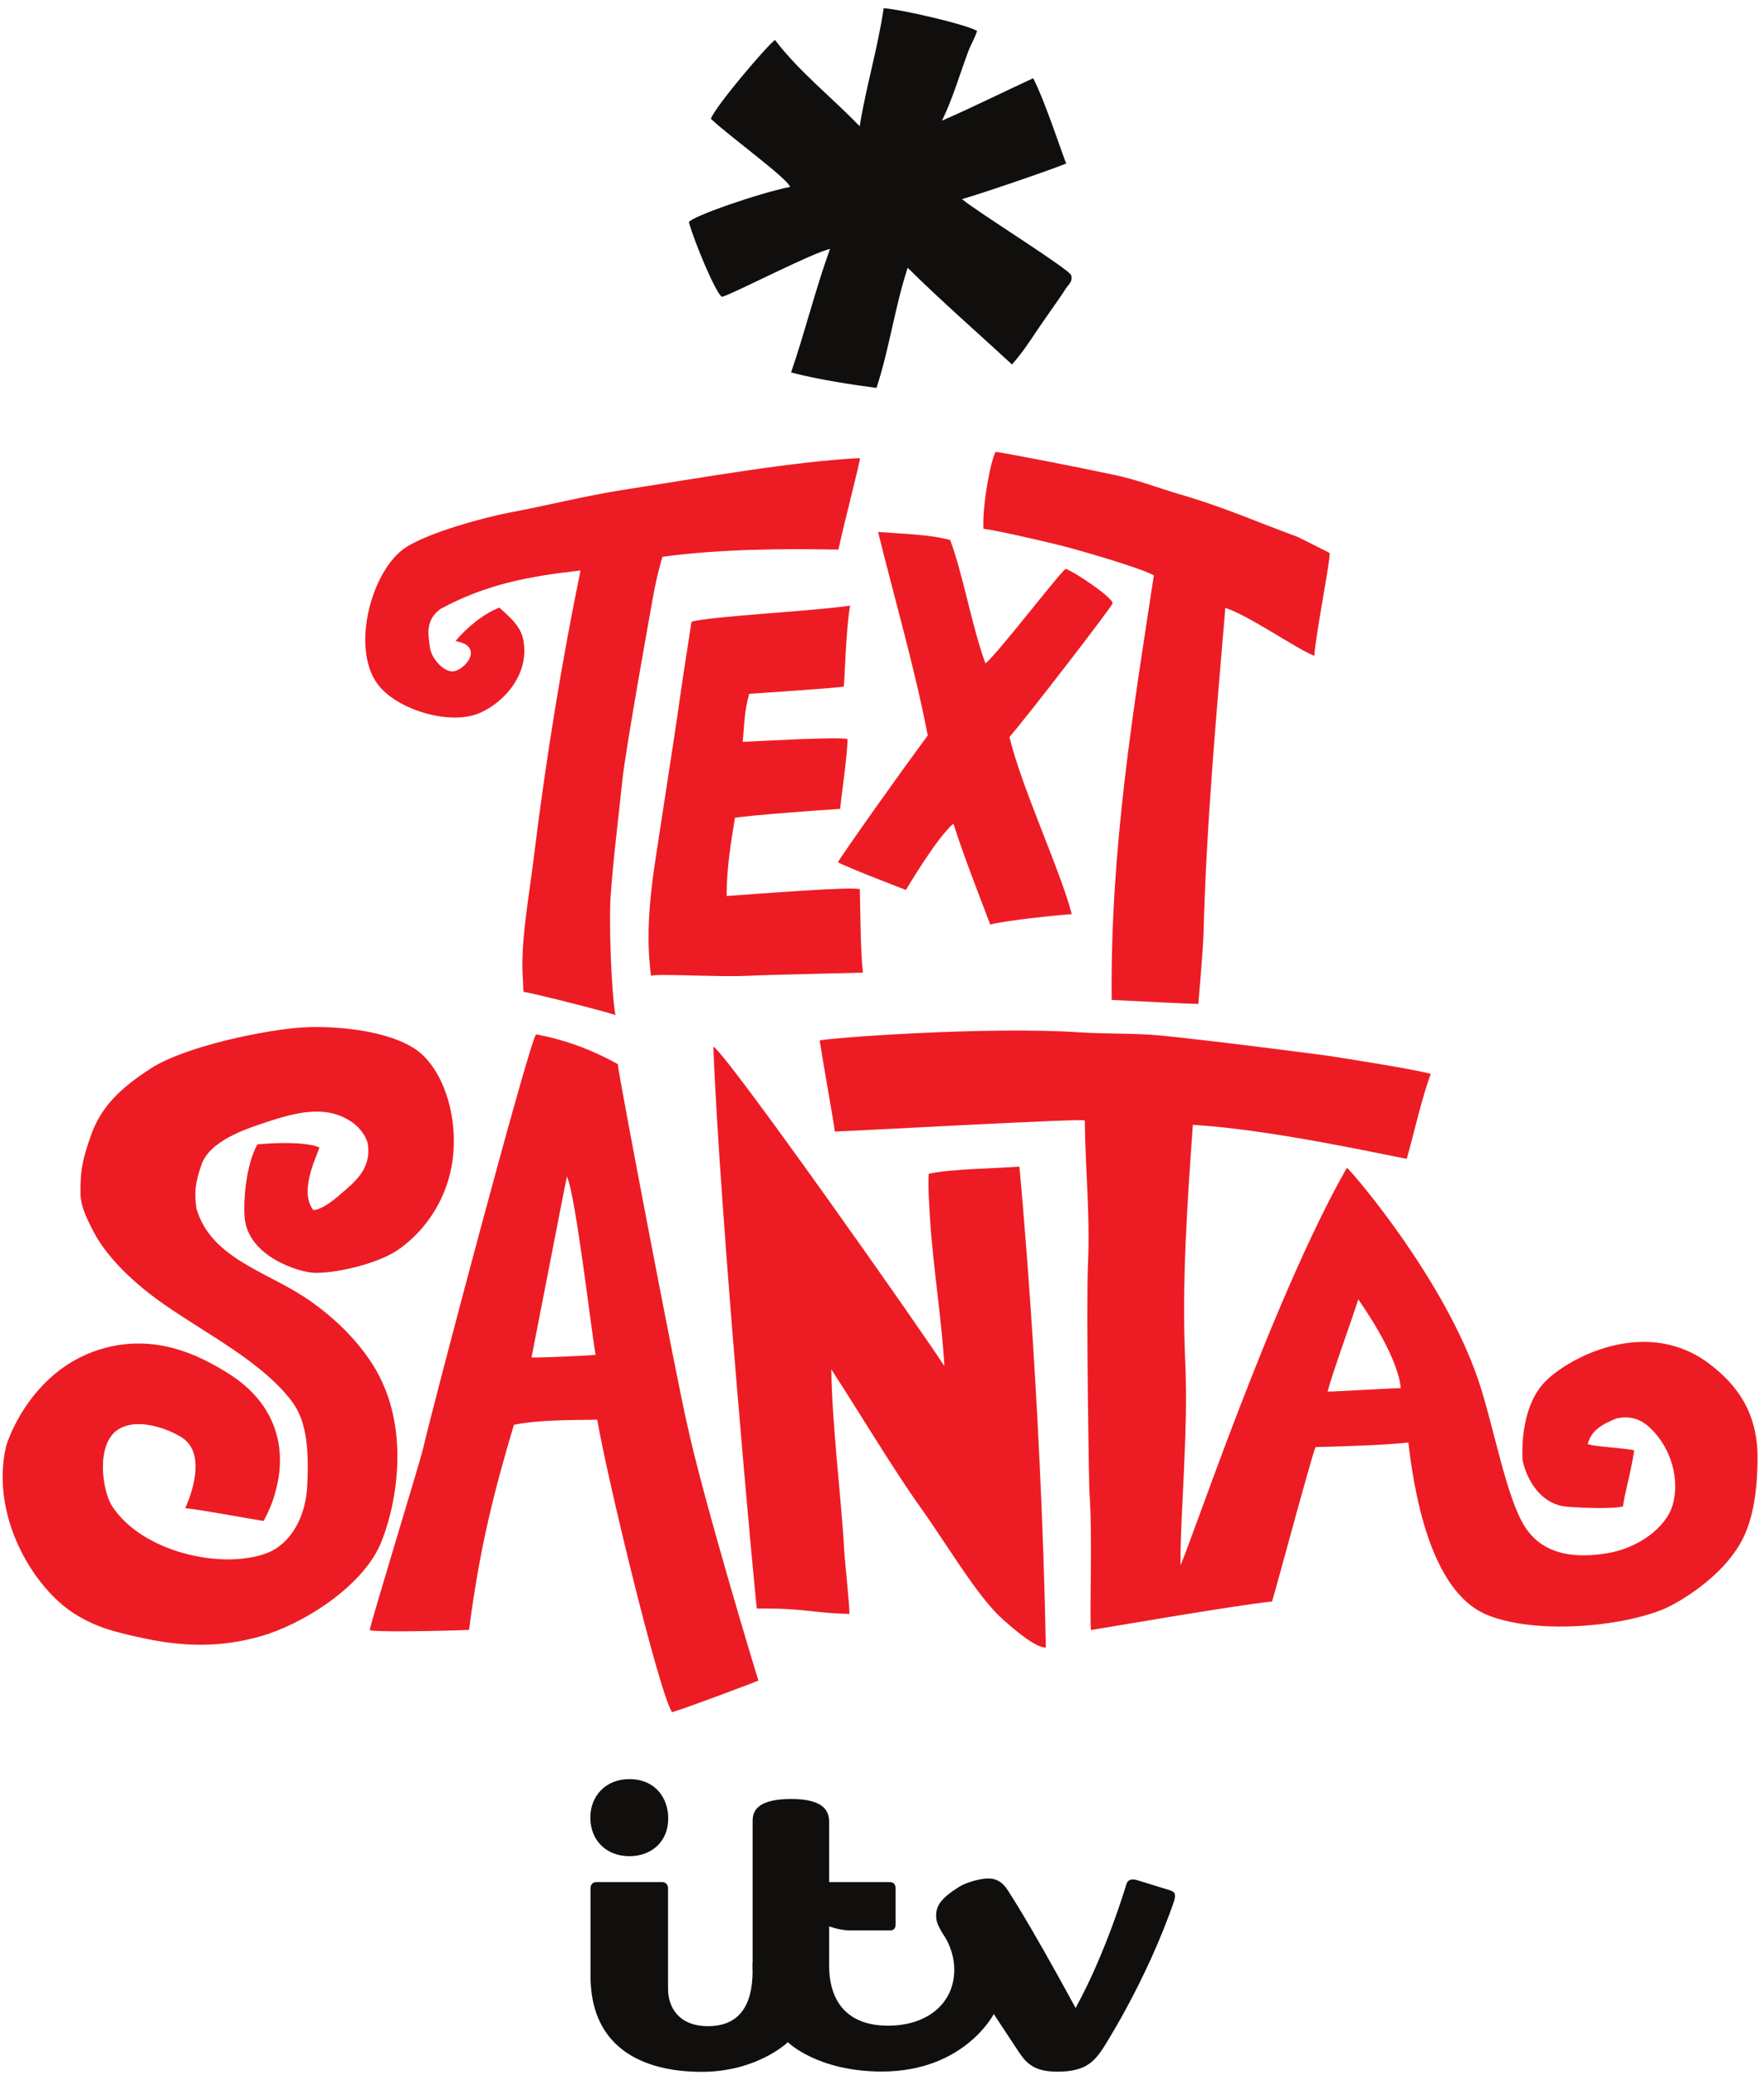
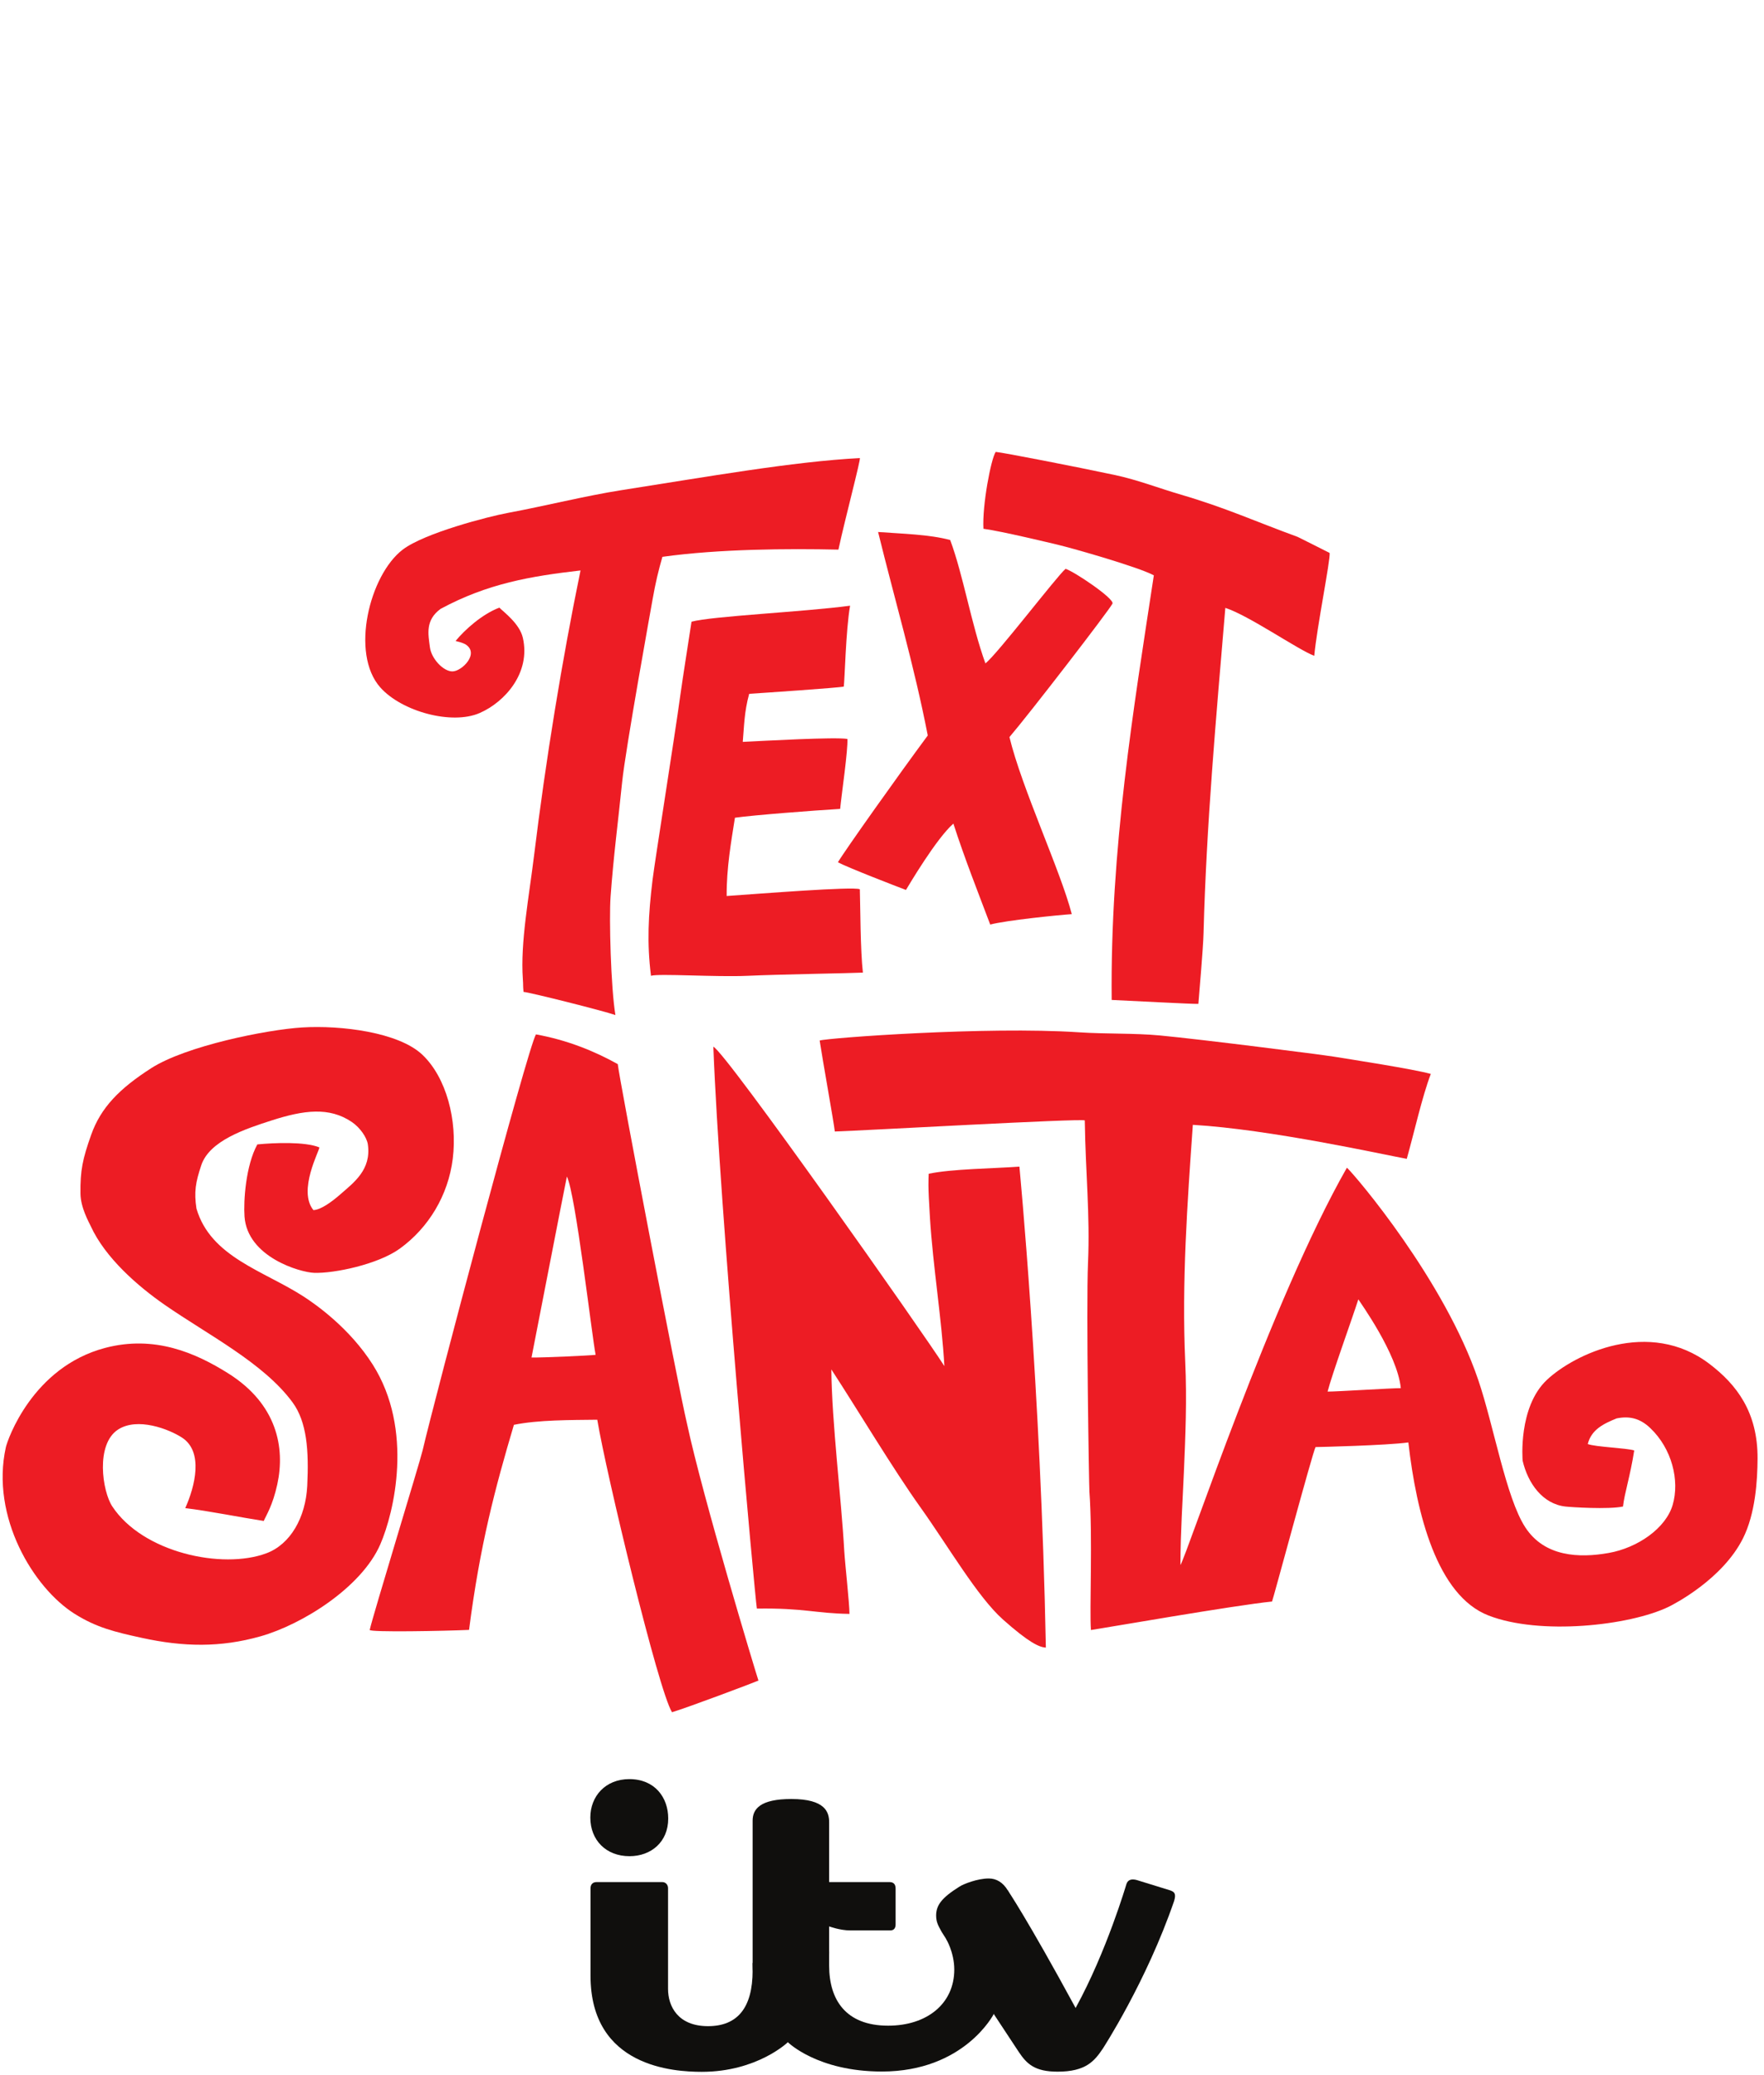
<svg xmlns="http://www.w3.org/2000/svg" xmlns:ns1="http://www.inkscape.org/namespaces/inkscape" xmlns:ns2="http://sodipodi.sourceforge.net/DTD/sodipodi-0.dtd" id="svg2" version="1.1" ns1:version="0.48.2 r9819" width="250" height="294.029" xml:space="preserve" ns2:docname="ITV_logo_2013.svg">
  <defs id="defs6">
    <clipPath clipPathUnits="userSpaceOnUse" id="clipPath16">
      <path d="m 24.496,1232.054 858.897,0 0,-1207.558 -858.897,0 0,1207.558 z" id="path18" ns1:connector-curvature="0" />
    </clipPath>
    <linearGradient x1="0" y1="0" x2="1" y2="0" gradientUnits="userSpaceOnUse" gradientTransform="matrix(0,649.593,-649.593,0,453.75,573.801)" spreadMethod="pad" id="linearGradient36">
      <stop style="stop-opacity:1;stop-color:#185285" offset="0" id="stop38" />
      <stop style="stop-opacity:1;stop-color:#1a1e50" offset="1" id="stop40" />
    </linearGradient>
    <clipPath clipPathUnits="userSpaceOnUse" id="clipPath48">
      <path d="m 24.496,319 858.897,0 0,913.054 -858.897,0 0,-913.054 z" id="path50" ns1:connector-curvature="0" />
    </clipPath>
    <clipPath clipPathUnits="userSpaceOnUse" id="clipPath372">
      <path d="m 24.496,1232.054 858.897,0 0,-1207.558 -858.897,0 0,1207.558 z" id="path374" ns1:connector-curvature="0" />
    </clipPath>
    <clipPath clipPathUnits="userSpaceOnUse" id="clipPath432">
      <path d="m 24.496,1232.054 858.897,0 0,-1207.558 -858.897,0 0,1207.558 z" id="path434" ns1:connector-curvature="0" />
    </clipPath>
    <clipPath clipPathUnits="userSpaceOnUse" id="clipPath608">
      <path d="m 111.678,59.372 114.738,0 0,111.649 -114.738,0 0,-111.649 z" id="path610" ns1:connector-curvature="0" />
    </clipPath>
    <clipPath clipPathUnits="userSpaceOnUse" id="clipPath640">
      <path d="m 194.176,148.824 c -6.072,-0.242 -12.013,-1.246 -17.825,-3.012 l 0,0 c -2.002,-0.531 -3.727,-0.971 -5.175,-1.322 l 0,0 c -2.475,-0.585 -4.609,-1.094 -6.401,-1.521 l 0,0 c -4.783,-1.613 -9.662,-3.135 -14.636,-4.563 l 0,0 c -1.169,-0.351 -2.33,-0.708 -3.484,-1.071 l 0,0 c -5.562,-1.692 -11.009,-3.675 -16.34,-5.952 l 0,0 c -1.137,-0.484 -2.261,-1.01 -3.377,-1.577 l 0,0 c 0.216,-0.212 0.435,-0.419 0.659,-0.624 l 0,0 c 0.269,-0.234 0.507,-0.493 0.718,-0.774 l 0,0 c 0.79,-1.085 1.486,-2.223 2.085,-3.416 l 0,0 c 1.022,-2.052 1.979,-4.142 2.871,-6.266 l 0,0 c 0.932,-2.213 1.852,-4.43 2.765,-6.648 l 0,0 c 0.886,-2.202 1.802,-4.389 2.745,-6.565 l 0,0 c 0.867,-2.034 1.774,-4.052 2.717,-6.055 l 0,0 c 1.066,-2.265 2.092,-4.549 3.081,-6.86 l 0,0 c 0.479,-1.116 0.956,-2.232 1.435,-3.348 l 0,0 c 0.976,-2.266 1.939,-4.534 2.89,-6.813 l 0,0 c 0.943,-2.277 2.13,-4.438 3.559,-6.486 l 0,0 c 0.988,-1.415 2.228,-2.545 3.722,-3.387 l 0,0 c 0.72,-0.408 1.46,-0.77 2.219,-1.091 l 0,0 c 2.411,-1.019 4.902,-1.37 7.471,-1.051 l 0,0 c 2.221,0.254 4.36,0.776 6.42,1.567 l 0,0 c 1.436,0.564 2.883,1.095 4.344,1.6 l 0,0 c 0.842,0.305 1.687,0.616 2.536,0.927 l 0,0 c 2.199,0.811 4.399,1.659 6.601,2.545 l 0,0 c 2.316,0.931 4.618,1.885 6.907,2.861 l 0,0 c 1.715,0.726 3.403,1.513 5.061,2.363 l 0,0 c 2.295,1.008 4.599,1.989 6.907,2.947 l 0,0 c 2.297,0.938 4.592,1.871 6.889,2.802 l 0,0 c 0.53,0.212 1.053,0.429 1.569,0.651 l 0,0 c 2.149,0.835 4.169,1.898 6.055,3.186 l 0,0 c 2.138,1.435 3.944,3.211 5.417,5.328 l 0,0 c 0.159,0.231 0.305,0.469 0.44,0.717 l 0,0 c 0.915,1.768 1.38,3.618 1.396,5.552 l 0,0 0,0.203 c -0.005,0.507 -0.04,1.02 -0.105,1.537 l 0,0 c -0.326,2.544 -1.093,4.942 -2.307,7.194 l 0,0 c -0.599,1.117 -1.16,2.252 -1.683,3.406 l 0,0 c -0.828,1.818 -1.648,3.642 -2.458,5.473 l 0,0 c -0.473,1.015 -0.944,2.032 -1.416,3.052 l 0,0 c -1.015,2.182 -2.048,4.365 -3.101,6.553 l 0,0 c -0.401,0.843 -0.802,1.683 -1.206,2.526 l 0,0 c -1.076,2.52 -2.378,4.902 -3.902,7.147 l 0,0 c -3.747,5.521 -8.822,8.281 -15.224,8.281 l 0,0 c -0.277,0 -0.558,-0.006 -0.839,-0.016" id="path642" ns1:connector-curvature="0" />
    </clipPath>
    <clipPath clipPathUnits="userSpaceOnUse" id="clipPath676">
      <path d="m 111.678,59.372 114.738,0 0,111.649 -114.738,0 0,-111.649 z" id="path678" ns1:connector-curvature="0" />
    </clipPath>
    <clipPath clipPathUnits="userSpaceOnUse" id="clipPath704">
      <path d="m 24.496,1232.054 858.897,0 0,-1207.558 -858.897,0 0,1207.558 z" id="path706" ns1:connector-curvature="0" />
    </clipPath>
    <clipPath id="clipPath704-1" clipPathUnits="userSpaceOnUse">
-       <path ns1:connector-curvature="0" id="path706-4" d="m 24.496,1232.054 858.897,0 0,-1207.558 -858.897,0 0,1207.558 z" />
-     </clipPath>
+       </clipPath>
    <clipPath id="clipPath676-7" clipPathUnits="userSpaceOnUse">
-       <path ns1:connector-curvature="0" id="path678-6" d="m 111.678,59.372 114.738,0 0,111.649 -114.738,0 0,-111.649 z" />
-     </clipPath>
+       </clipPath>
    <clipPath id="clipPath640-5" clipPathUnits="userSpaceOnUse">
      <path ns1:connector-curvature="0" id="path642-2" d="m 194.176,148.824 c -6.072,-0.242 -12.013,-1.246 -17.825,-3.012 l 0,0 c -2.002,-0.531 -3.727,-0.971 -5.175,-1.322 l 0,0 c -2.475,-0.585 -4.609,-1.094 -6.401,-1.521 l 0,0 c -4.783,-1.613 -9.662,-3.135 -14.636,-4.563 l 0,0 c -1.169,-0.351 -2.33,-0.708 -3.484,-1.071 l 0,0 c -5.562,-1.692 -11.009,-3.675 -16.34,-5.952 l 0,0 c -1.137,-0.484 -2.261,-1.01 -3.377,-1.577 l 0,0 c 0.216,-0.212 0.435,-0.419 0.659,-0.624 l 0,0 c 0.269,-0.234 0.507,-0.493 0.718,-0.774 l 0,0 c 0.79,-1.085 1.486,-2.223 2.085,-3.416 l 0,0 c 1.022,-2.052 1.979,-4.142 2.871,-6.266 l 0,0 c 0.932,-2.213 1.852,-4.43 2.765,-6.648 l 0,0 c 0.886,-2.202 1.802,-4.389 2.745,-6.565 l 0,0 c 0.867,-2.034 1.774,-4.052 2.717,-6.055 l 0,0 c 1.066,-2.265 2.092,-4.549 3.081,-6.86 l 0,0 c 0.479,-1.116 0.956,-2.232 1.435,-3.348 l 0,0 c 0.976,-2.266 1.939,-4.534 2.89,-6.813 l 0,0 c 0.943,-2.277 2.13,-4.438 3.559,-6.486 l 0,0 c 0.988,-1.415 2.228,-2.545 3.722,-3.387 l 0,0 c 0.72,-0.408 1.46,-0.77 2.219,-1.091 l 0,0 c 2.411,-1.019 4.902,-1.37 7.471,-1.051 l 0,0 c 2.221,0.254 4.36,0.776 6.42,1.567 l 0,0 c 1.436,0.564 2.883,1.095 4.344,1.6 l 0,0 c 0.842,0.305 1.687,0.616 2.536,0.927 l 0,0 c 2.199,0.811 4.399,1.659 6.601,2.545 l 0,0 c 2.316,0.931 4.618,1.885 6.907,2.861 l 0,0 c 1.715,0.726 3.403,1.513 5.061,2.363 l 0,0 c 2.295,1.008 4.599,1.989 6.907,2.947 l 0,0 c 2.297,0.938 4.592,1.871 6.889,2.802 l 0,0 c 0.53,0.212 1.053,0.429 1.569,0.651 l 0,0 c 2.149,0.835 4.169,1.898 6.055,3.186 l 0,0 c 2.138,1.435 3.944,3.211 5.417,5.328 l 0,0 c 0.159,0.231 0.305,0.469 0.44,0.717 l 0,0 c 0.915,1.768 1.38,3.618 1.396,5.552 l 0,0 0,0.203 c -0.005,0.507 -0.04,1.02 -0.105,1.537 l 0,0 c -0.326,2.544 -1.093,4.942 -2.307,7.194 l 0,0 c -0.599,1.117 -1.16,2.252 -1.683,3.406 l 0,0 c -0.828,1.818 -1.648,3.642 -2.458,5.473 l 0,0 c -0.473,1.015 -0.944,2.032 -1.416,3.052 l 0,0 c -1.015,2.182 -2.048,4.365 -3.101,6.553 l 0,0 c -0.401,0.843 -0.802,1.683 -1.206,2.526 l 0,0 c -1.076,2.52 -2.378,4.902 -3.902,7.147 l 0,0 c -3.747,5.521 -8.822,8.281 -15.224,8.281 l 0,0 c -0.277,0 -0.558,-0.006 -0.839,-0.016" />
    </clipPath>
    <clipPath id="clipPath608-1" clipPathUnits="userSpaceOnUse">
      <path ns1:connector-curvature="0" id="path610-1" d="m 111.678,59.372 114.738,0 0,111.649 -114.738,0 0,-111.649 z" />
    </clipPath>
    <clipPath id="clipPath432-1" clipPathUnits="userSpaceOnUse">
      <path ns1:connector-curvature="0" id="path434-7" d="m 24.496,1232.054 858.897,0 0,-1207.558 -858.897,0 0,1207.558 z" />
    </clipPath>
    <clipPath id="clipPath372-5" clipPathUnits="userSpaceOnUse">
      <path ns1:connector-curvature="0" id="path374-5" d="m 24.496,1232.054 858.897,0 0,-1207.558 -858.897,0 0,1207.558 z" />
    </clipPath>
    <clipPath id="clipPath48-2" clipPathUnits="userSpaceOnUse">
      <path ns1:connector-curvature="0" id="path50-4" d="m 24.496,319 858.897,0 0,913.054 -858.897,0 0,-913.054 z" />
    </clipPath>
    <linearGradient id="linearGradient36-4" spreadMethod="pad" gradientTransform="matrix(0,649.593,-649.593,0,453.75,573.801)" gradientUnits="userSpaceOnUse" y2="0" x2="1" y1="0" x1="0">
      <stop id="stop38-8" offset="0" style="stop-opacity:1;stop-color:#185285" />
      <stop id="stop40-8" offset="1" style="stop-opacity:1;stop-color:#1a1e50" />
    </linearGradient>
    <clipPath id="clipPath16-0" clipPathUnits="userSpaceOnUse">
      <path ns1:connector-curvature="0" id="path18-9" d="m 24.496,1232.054 858.897,0 0,-1207.558 -858.897,0 0,1207.558 z" />
    </clipPath>
  </defs>
  <ns2:namedview pagecolor="#ffffff" bordercolor="#666666" borderopacity="1" objecttolerance="10" gridtolerance="10" guidetolerance="10" ns1:pageopacity="0" ns1:pageshadow="2" ns1:window-width="1920" ns1:window-height="1028" id="namedview4" showgrid="false" fit-margin-left="0.5" fit-margin-top="0.5" fit-margin-bottom="0.5" fit-margin-right="0.5" ns1:zoom="0.4485381" ns1:cx="1067.389" ns1:cy="548.5315" ns1:window-x="-8" ns1:window-y="-8" ns1:window-maximized="1" ns1:current-layer="g10">
    <ns1:grid type="xygrid" id="grid3034" empspacing="5" visible="true" enabled="true" snapvisiblegridlinesonly="true" />
  </ns2:namedview>
  <g id="g10" ns1:groupmode="layer" ns1:label="text_santa_poster" transform="matrix(1.25,0,0,-1.25,-615.115,898.953)">
    <g id="g368" transform="matrix(0.4,0,0,0.4,405.383,255.724)">
      <g id="g370" clip-path="url(#clipPath372)">
        <g id="g376" transform="translate(484.451,771.473)">
          <path d="m 0,0 c -0.729,13.198 -3.215,28.117 -4.088,42.035 -0.615,9.836 -0.402,10.487 -0.351,12.473 6.457,1.388 18.599,1.496 25.712,2.022 0,-0.269 6.075,-62.572 7.497,-136.291 -1.891,0.08 -4.905,1.503 -12.147,7.941 -7.242,6.436 -15.603,20.889 -23.432,31.839 -7.75,10.846 -17.871,27.786 -25.228,39.049 0.16,-15.485 2.797,-36.016 3.666,-51.506 0.187,-3.314 1.482,-14.891 1.471,-17.775 -9.844,0.15 -12.731,1.695 -26.245,1.503 -0.531,3.225 -10.578,112.803 -12.337,159.22 C -62.105,89.185 -5.277,8.418 0,0" style="fill:#ed1c24;fill-opacity:1;fill-rule:nonzero;stroke:none" id="path378" ns1:connector-curvature="0" />
        </g>
        <g id="g380" transform="translate(454.418,1002.847)">
          <path d="m 0,0 c -14.214,0.313 -33.839,0.203 -49.889,-2.044 -1.074,-3.715 -1.962,-7.344 -2.778,-12.029 -0.346,-1.973 -7.699,-42.581 -8.631,-51.763 -1.117,-11.024 -2.466,-21.129 -3.284,-32.567 -0.435,-6.083 0.08,-25.726 1.374,-33.487 -3.332,1.176 -24.384,6.467 -26.05,6.561 -0.192,2.25 -0.038,1.59 -0.188,3.649 -0.737,10.307 1.767,23.414 3.176,34.962 3.342,27.341 7.966,55.548 13.173,80.816 -14.123,-1.629 -26.29,-3.681 -39.658,-10.882 -4.407,-3.231 -3.51,-7.179 -3.027,-10.914 0.422,-3.19 3.764,-6.798 6.359,-6.812 2.693,-0.011 7.882,5.156 3.632,7.723 -0.988,0.459 -1.089,0.459 -2.724,0.904 2.609,3.149 7.399,7.517 12.408,9.448 1.27,-1.277 5.747,-4.547 6.661,-8.54 2.282,-9.921 -5.061,-18.207 -12.262,-21.337 -7.885,-3.43 -22.074,0.431 -28.144,7.263 -8.557,9.625 -3.061,31.862 6.355,39.049 6.182,4.714 24.353,9.4 29.789,10.402 10.363,1.923 22.085,4.862 32.212,6.448 24.217,3.778 48.543,8.095 67.566,9.093 C 6.438,25.856 1.822,8.471 0,0" style="fill:#ed1c24;fill-opacity:1;fill-rule:nonzero;stroke:none" id="path382" ns1:connector-curvature="0" />
        </g>
        <g id="g384" transform="translate(593.656,1001.898)">
          <path d="m 0,0 c 0.23,-2.06 -3.623,-21.055 -4.361,-29.15 -4.743,1.809 -18.551,11.442 -25.207,13.591 -2.645,-31.516 -5.37,-61.461 -6.172,-92.142 -0.112,-4.373 -1.231,-16.985 -1.467,-20.074 -1.545,-0.08 -18.803,0.866 -24.576,1.116 -0.434,42.883 6.189,82.423 11.951,120.318 -4.209,2.306 -22.818,7.632 -27.441,8.727 -1.545,0.358 -15.567,3.76 -20.862,4.474 -0.367,6.626 2.135,19.778 3.477,21.782 2.137,-0.185 22.812,-4.213 33.873,-6.571 6.312,-1.346 12.506,-3.757 18.717,-5.57 C -29.594,12.863 -20.797,8.831 -9.074,4.56 -7.297,3.708 -1.203,0.598 0,0" style="fill:#ed1c24;fill-opacity:1;fill-rule:nonzero;stroke:none" id="path386" ns1:connector-curvature="0" />
        </g>
        <g id="g388" transform="translate(532.092,987.529)">
          <path d="m 0,0 c -1.244,-2.279 -23.371,-30.984 -29.193,-37.804 3.504,-14.506 14.48,-37.853 17.666,-50.17 -4.209,-0.296 -18.428,-1.736 -23.119,-2.95 -3.569,9.448 -7.262,18.765 -10.44,28.603 -4.844,-4.23 -12.662,-17.528 -13.445,-18.801 -2.842,1.079 -16.058,6.167 -19.285,7.837 1.759,3.033 17.41,25.08 25.468,35.936 -3.89,20.018 -9.363,38.457 -14.077,57.662 6.898,-0.507 14.505,-0.68 20.433,-2.271 3.715,-9.959 6,-23.963 9.986,-34.962 3.272,2.501 20.219,24.663 22.705,26.788 C -11.041,9.262 0.738,1.342 0,0" style="fill:#ed1c24;fill-opacity:1;fill-rule:nonzero;stroke:none" id="path390" ns1:connector-curvature="0" />
        </g>
        <g id="g392" transform="translate(457.726,986.955)">
          <path d="m 0,0 c -1.204,-6.784 -1.545,-21.633 -1.788,-22.921 -1.399,-0.34 -23.156,-1.819 -26.813,-2.048 -1.429,-5.214 -1.429,-9.284 -1.818,-13.621 6.361,0.313 26.129,1.419 29.66,0.834 0.189,-3.13 -1.621,-15.42 -2.058,-19.827 -7.496,-0.441 -24.676,-1.764 -29.822,-2.501 -1.071,-6.8 -2.397,-14.255 -2.344,-22.179 9.451,0.644 35.849,2.754 37.748,1.909 0.143,-4.403 0.143,-17.479 0.867,-23.618 -3.66,-0.174 -23.588,-0.494 -32.688,-0.908 -8.908,-0.404 -25.333,0.703 -27.376,0 -1.172,9.252 -0.775,17.173 0.443,27.174 0.674,5.527 6.372,41.261 7.864,52.282 0.575,4.242 2.717,17.805 3.179,20.884 C -39.248,-2.951 -13.167,-1.768 0,0" style="fill:#ed1c24;fill-opacity:1;fill-rule:nonzero;stroke:none" id="path394" ns1:connector-curvature="0" />
        </g>
        <g id="g396" transform="translate(289.712,834.298)">
          <path d="m 0,0 c 4.772,0.47 13.528,0.821 17.58,-0.841 0.146,-0.735 -6.205,-12.217 -1.687,-17.775 2.105,0.073 5.218,2.345 7.719,4.539 C 27.316,-10.821 32.36,-7.189 31.327,0 31.039,1.991 29.108,4.783 26.784,6.355 20.38,10.687 13.166,9.723 4.087,6.807 -3.482,4.379 -13.573,1.04 -15.89,-5.902 c -1.635,-4.898 -2.076,-7.57 -1.367,-12.259 4.011,-13.781 19.093,-17.629 30.423,-24.972 3.367,-2.187 12.978,-8.89 19.542,-19.253 11.681,-18.432 6.066,-41.929 2.15,-50.935 -5.305,-12.213 -22.133,-22.721 -33.95,-26.069 -11.385,-3.22 -21.834,-3.011 -33.595,-0.452 -7.754,1.688 -12.891,2.937 -19.073,6.809 -11.694,7.332 -23.89,27.49 -19.521,47.22 0.432,1.947 7.458,22.697 28.148,28.151 13.976,3.681 25.643,-1.391 34.962,-7.264 13.757,-8.681 16.095,-21.012 13.834,-31.389 -1.315,-6.042 -3.176,-8.829 -3.844,-10.387 -6.247,0.954 -15.823,2.881 -22.248,3.636 2.759,6.163 5.253,15.973 -0.912,19.979 -3.732,2.425 -12.647,5.872 -18.158,2.272 -6.396,-4.188 -4.451,-17.437 -1.63,-21.741 8.619,-13.117 31.159,-17.958 43.672,-13.315 6.855,2.55 11.162,10.147 11.607,19.163 0.491,9.875 -0.097,18.071 -4.16,23.604 -8.223,11.208 -24.074,19.185 -36.326,27.7 -7.464,5.187 -16.752,13.215 -20.884,22.248 -0.515,1.131 -2.87,5.207 -2.912,9.242 -0.076,6.582 0.602,9.775 3.03,16.624 2.745,7.743 8.028,13.124 17.04,18.902 9.855,6.32 32.799,10.922 42.772,11.529 11.034,0.673 27.32,-1.351 34.055,-7.716 6.81,-6.443 9.989,-18.587 8.626,-29.515 -1.29,-10.349 -6.852,-19.535 -14.982,-25.425 -6.216,-4.5 -18.644,-7.068 -24.297,-6.877 -4.038,0.143 -18.937,4.474 -19.744,15.96 C -3.944,-16.033 -3.294,-6.028 0,0" style="fill:#ed1c24;fill-opacity:1;fill-rule:nonzero;stroke:none" id="path398" ns1:connector-curvature="0" />
        </g>
        <g id="g400" transform="translate(367.428,773.912)">
          <path d="M 0,0 C 3.346,-0.048 16.258,0.543 18.172,0.759 17.097,6.244 12.474,46.483 10.025,51.28 9.009,46.399 0.981,4.919 0,0 m 44.044,-18.613 c 4.509,-21.1 19.563,-70.815 20.28,-72.933 -1.402,-0.623 -20.005,-7.625 -24.499,-8.971 -3.868,6.181 -18.655,67.625 -21.184,82.889 -7.551,-0.091 -16.728,-0.032 -23.629,-1.444 -5.35,-17.987 -9.615,-34.093 -12.717,-58.111 -6.742,-0.313 -28.305,-0.728 -28.151,0 0.852,3.947 14.226,47.578 14.984,50.848 C -27.508,-11.886 -1.089,87.751 1.259,91.564 10.053,89.985 17.837,86.83 24.45,83.14 24.864,78.92 41.408,-7.533 44.044,-18.613" style="fill:#ed1c24;fill-opacity:1;fill-rule:nonzero;stroke:none" id="path402" ns1:connector-curvature="0" />
        </g>
        <g id="g404" transform="translate(593.074,764.255)">
          <path d="M 0,0 C 1.221,4.825 7.066,20.941 8.713,26.144 9.102,25.442 19.773,10.769 20.754,0.978 17.879,0.978 2.867,0 0,0 M 108.248,7.84 C 91.162,20.857 69.93,10.63 62.158,3.315 53.949,-4.407 55.283,-19.514 55.283,-19.514 l -0.015,0 c 1.503,-6.535 5.716,-12.318 12.119,-13.055 1.558,-0.181 12.14,-0.879 16.345,0 0.375,3.587 2.045,8.582 3.18,15.89 -2.111,0.692 -10.974,0.974 -13.168,1.816 1.022,4.118 4.52,5.774 8.174,7.263 3.469,0.716 6.557,0.129 9.533,-2.727 6.131,-5.812 8.397,-14.843 6.36,-21.79 -1.936,-6.591 -9.893,-12.161 -18.163,-13.618 -8.267,-1.461 -18.128,-1.143 -23.607,7.264 -5.482,8.407 -8.92,28.777 -13.348,41.8 -9.599,28.203 -34.535,57.583 -37.216,60.123 -21.442,-37.599 -45.2,-109.406 -47.196,-112.61 0.063,10.155 0.608,17.574 0.981,26.245 0.445,10.277 0.881,20.586 0.388,31.338 -1.017,22.433 0.592,45.039 2.155,67.169 21.877,-1.28 54.111,-8.449 60.633,-9.641 2.011,7.078 4.339,17.573 6.816,24.063 -4.818,1.363 -22.83,4.143 -27.438,4.891 -3.64,0.584 -37.343,4.88 -49.295,6.008 -7.445,0.702 -15.023,0.368 -23.152,0.907 -26.029,1.721 -71.084,-1.6 -73.338,-2.341 0.804,-5.371 4.004,-23.128 4.297,-25.779 8.588,0.278 69.559,3.733 70.85,3.148 0.205,-14.79 1.515,-26.648 0.914,-40.405 -0.561,-12.756 0.299,-63.521 0.396,-64.774 0.953,-12.853 -0.006,-33.803 0.434,-39.237 3.969,0.589 40.582,6.985 51.332,8.078 0.127,-0.049 11.678,42.924 12.34,43.769 0.879,0 20.199,0.463 26.299,1.311 2.314,-20.286 8.138,-43.365 22.705,-49.035 14.56,-5.67 39.834,-2.909 50.972,2.406 1.709,0.818 15.373,7.893 21.16,19.421 3.514,6.992 4.118,16.313 4.147,22.669 0.045,13.069 -5.857,20.871 -13.629,26.787" style="fill:#ed1c24;fill-opacity:1;fill-rule:nonzero;stroke:none" id="path406" ns1:connector-curvature="0" />
        </g>
        <g id="g408" transform="translate(493.734,1149.841)" style="fill:#100f0d;fill-opacity:1">
-           <path d="m 0,0 c -0.678,-2.087 -1.715,-3.712 -2.537,-5.889 -2.375,-6.38 -4.465,-13.539 -7.424,-19.549 7.742,3.353 17.391,8.112 25.852,12.029 3.527,-6.85 8.72,-22.987 9.377,-24.162 -4.784,-1.983 -25.538,-9.033 -29.563,-10.095 4.006,-3.43 30.539,-19.907 30.959,-21.598 0.488,-1.958 -0.787,-2.452 -1.9,-4.323 -0.93,-1.555 -5.938,-8.526 -7.754,-11.253 -2.373,-3.556 -4.436,-6.664 -7.127,-9.684 -9.869,9.121 -20.002,17.921 -29.561,27.397 -3.582,-10.818 -5.269,-23.237 -8.851,-34.048 -6.453,0.863 -16.152,2.275 -24.207,4.383 3.937,11.44 6.931,23.688 11.037,34.993 -5.274,-1.13 -27.981,-13.022 -30.643,-13.565 -1.725,1.026 -7.749,15.333 -9.353,21.159 0.553,1.506 19.639,8.192 28.673,9.99 -0.65,2.372 -17.1,14.259 -22.443,19.296 1.266,3.582 15.98,20.815 18.168,22.345 7.078,-9.246 16.095,-16.199 24.008,-24.457 1.812,11.262 5.121,22.081 6.805,33.456 C -21.33,6.074 -3.197,1.858 0,0" style="fill:#100f0d;fill-opacity:1;fill-rule:nonzero;stroke:none" id="path410" ns1:connector-curvature="0" />
-         </g>
+           </g>
      </g>
    </g>
    <g transform="matrix(0.289,0,0,-0.289,554.176,601.426)" id="g3030" style="fill:#550000">
      <g id="g3206" transform="matrix(0.395,0,0,0.395,-2.113,138.621)" style="fill:#100f0d;fill-opacity:1">
        <path style="fill:#100f0d;fill-opacity:1;stroke:none" d="m 47.801,422.395 c 0,-20.978 14.862,-38.145 38.745,-38.145 25.144,0 38.625,18.01 38.625,39.165 0,23.264 -17.034,37.365 -38.445,37.365 -23.303,0 -38.925,-15.896 -38.925,-38.385 z" id="path3018" ns1:connector-curvature="0" ns2:nodetypes="ccccc" />
        <path style="fill:#100f0d;fill-opacity:1;stroke:none" d="m 48,492.645 c 0,-3.571 2.002,-6.152 6,-6.152 l 65.272,0 c 3.448,0 5.728,2.733 5.728,6.092 l 0,100.066 c 0,17.061 9.714,36.903 39.696,36.903 29.199,0 44.304,-18.168 44.304,-55.263 l 0,-7.798 31,59 4,20 c 0,0 -30.415,29.404 -85.542,29.404 C 131.097,674.897 48,670.408 48,579.493 z" id="path3020" ns1:connector-curvature="0" ns2:nodetypes="ccccccccccccc" />
        <path style="fill:#100f0d;fill-opacity:1;stroke:none" d="m 244,645.493 31,-80 10,-10 0,14 c 0,33.674 16.336,59.582 58.607,59.582 38.544,0 65.674,-21.835 65.674,-55.718 0,-17.222 -8.337,-30.888 -8.337,-30.888 l 43.723,21.832 3.833,53.193 c 0,0 -29.116,57.104 -111.191,57.104 C 273.219,674.597 244,645.493 244,645.493 z" id="path3024" ns1:connector-curvature="0" ns2:nodetypes="ccccccccccc" />
        <path style="fill:#100f0d;fill-opacity:1;stroke:none" d="m 244,645.493 c 0,0 -35,-26.747 -35,-76.759 l 0,-143.241 c 0,-11.518 7.432,-21.499 38.42,-21.499 33.864,0 37.58,13.182 37.58,23.071 l 0,59.428 60,0 c 4.329,0 6,2.531 6,6.54 l 0,35.46 c 0,3.353 -1.368,6 -5.304,6 l -39.696,0 c -10.294,0 -21,-4 -21,-4 l 0,24 c 0,29.924 -7.733,60.491 -41,91 z" id="path3022" ns1:connector-curvature="0" ns2:nodetypes="cccccccccccccc" />
        <path style="fill:#100f0d;fill-opacity:1;stroke:none" d="m 448.5,617.493 9.527,-104.675 4.305,-18.215 c 0,0 19.014,27.722 67.453,116.903 30.764,-55.936 50.383,-122.777 50.383,-122.777 1.377,-4.569 5.025,-5.675 10.306,-4.283 l 33.207,10.263 c 4.032,1.439 6.219,3.032 3.949,10.528 -27.621,80.38 -70.872,146.685 -70.872,146.685 -8.327,12.34 -16.809,22.817 -44.912,22.817 -22.673,0 -30.569,-7.722 -38.466,-19.509 z" id="path3028" ns1:connector-curvature="0" ns2:nodetypes="cccccccccccc" />
        <path style="fill:#100f0d;fill-opacity:1;stroke:none" d="m 448.5,617.493 -51.768,-81.572 c -3.107,-5.814 -5.475,-9.34 -5.475,-16.244 0.04,-10.149 5.314,-17.488 23.196,-28.691 3.864,-2.539 17.791,-8.075 29.075,-8.075 15.217,0 26.57,15.75 26.57,48.701 0,53.615 -21.597,85.881 -21.597,85.881 z" id="path3026" ns1:connector-curvature="0" ns2:nodetypes="ccccccc" />
      </g>
    </g>
  </g>
</svg>